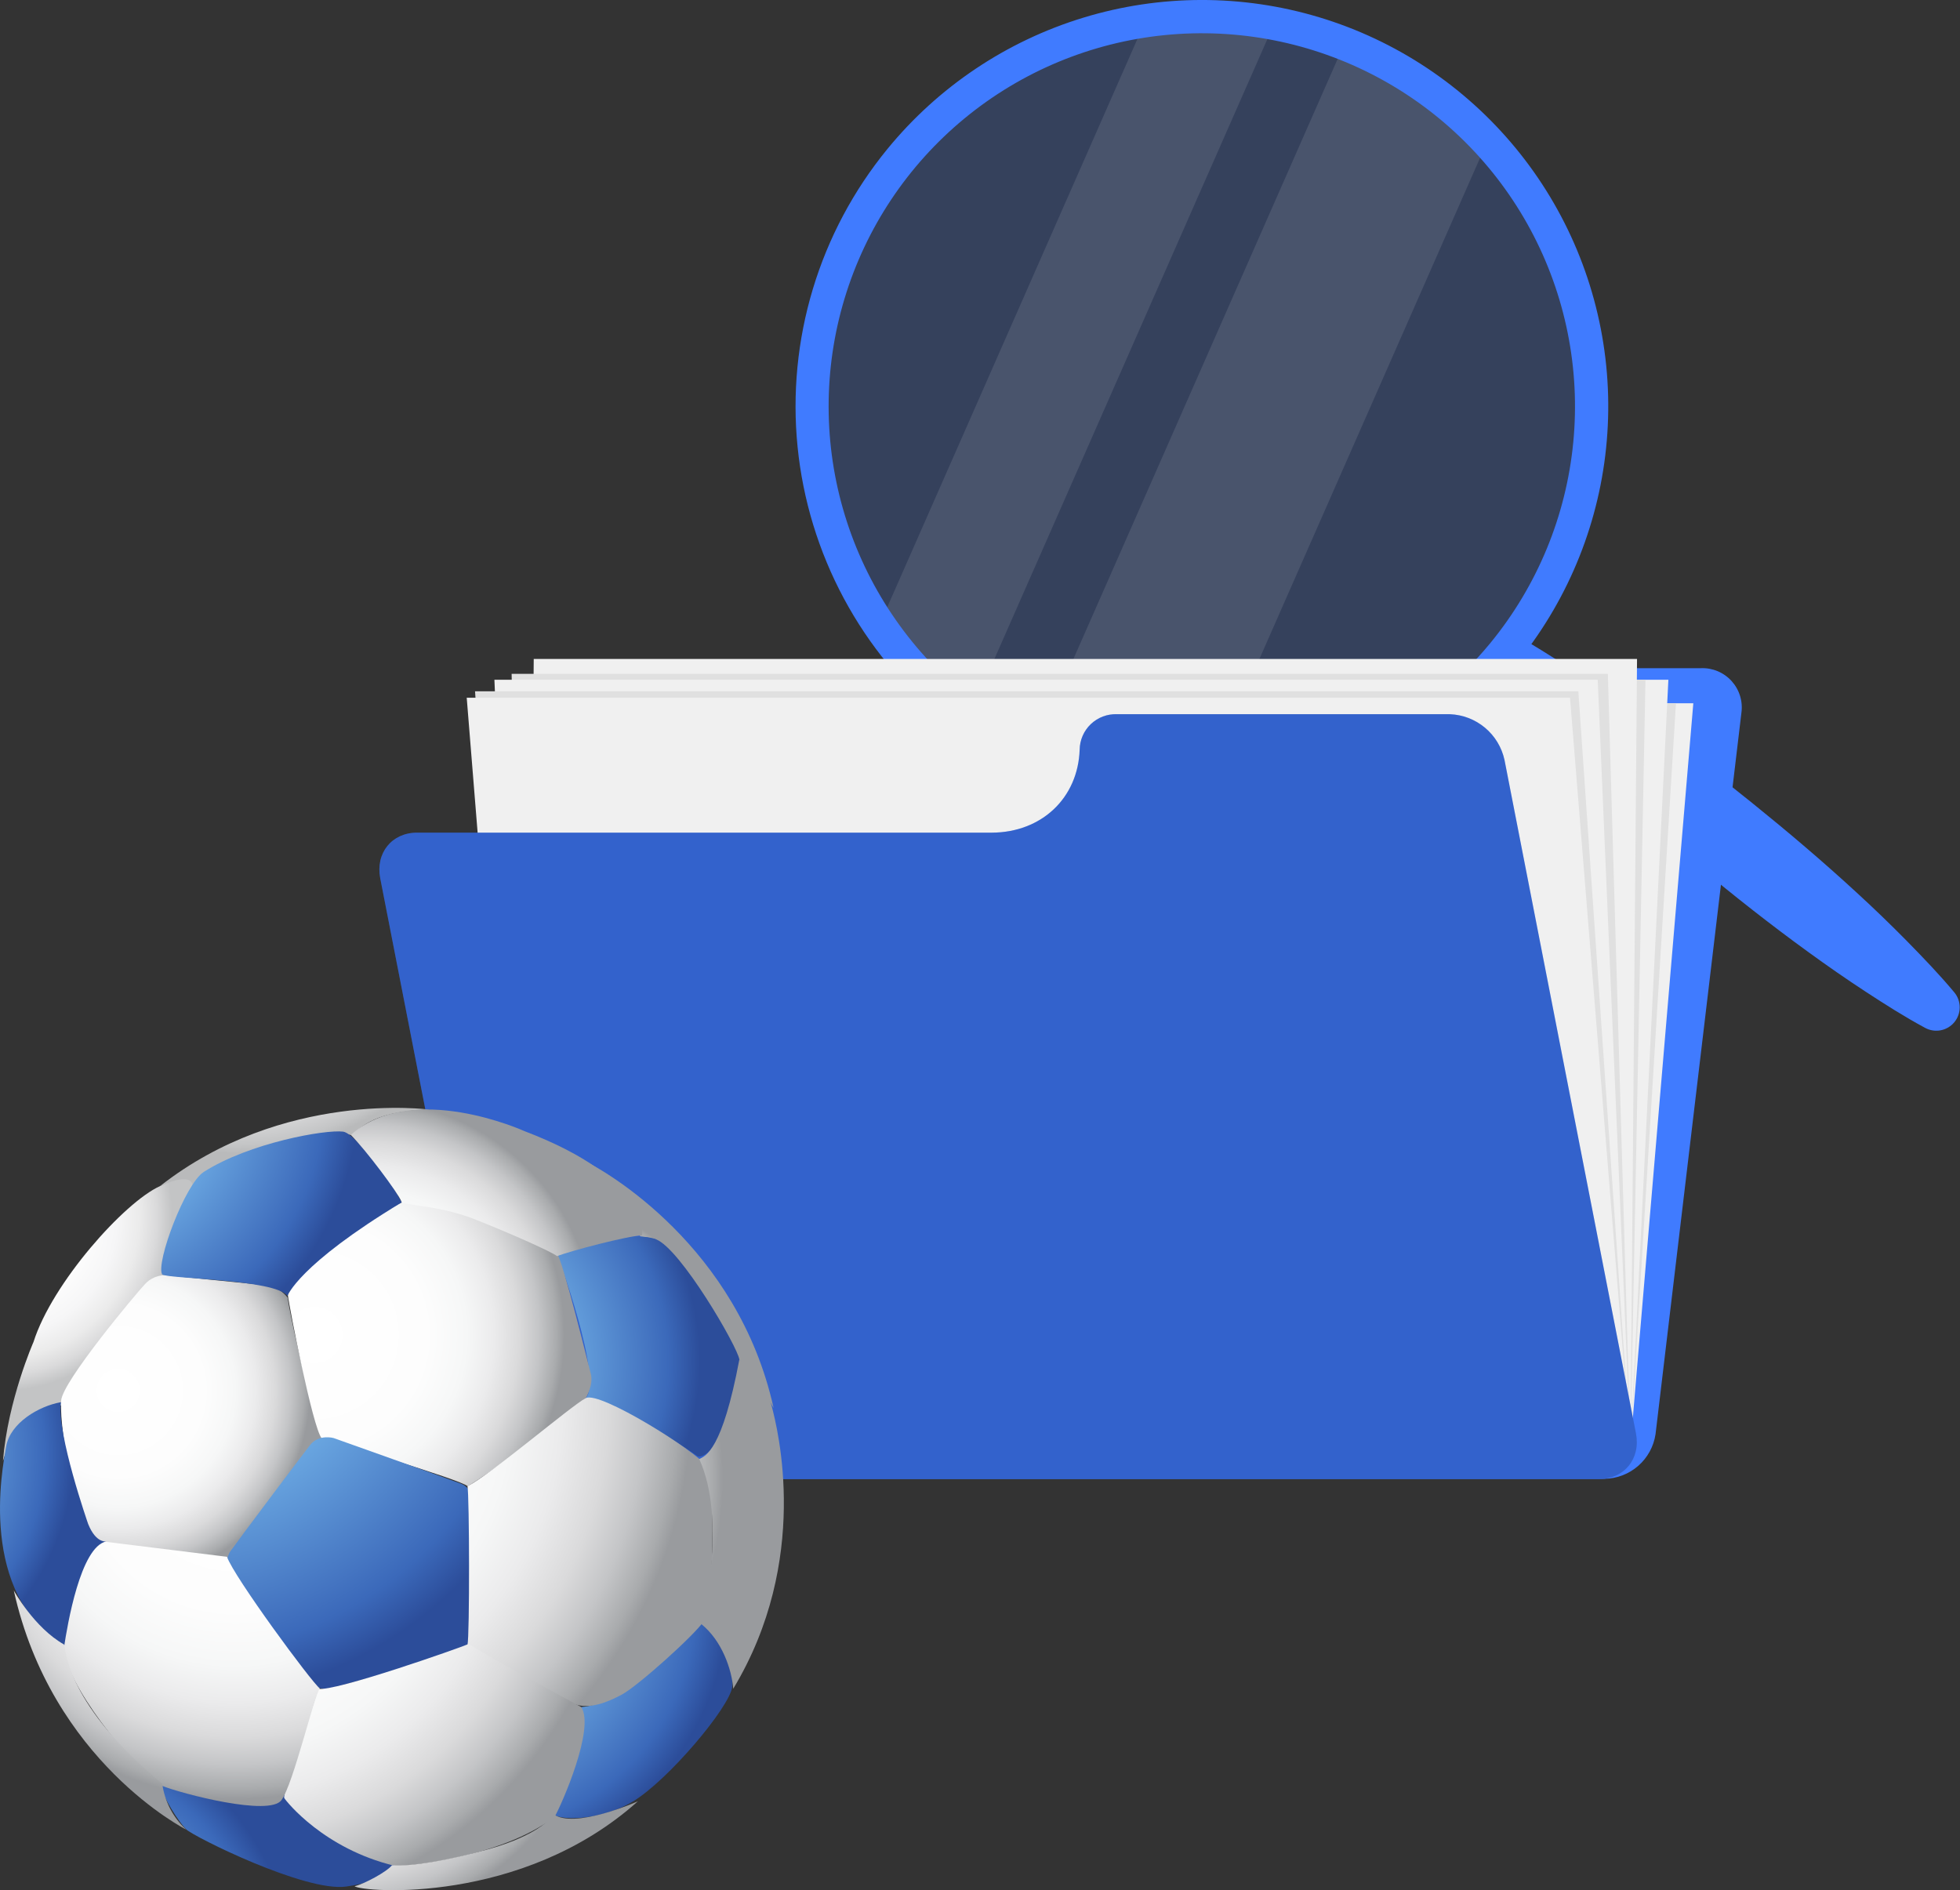
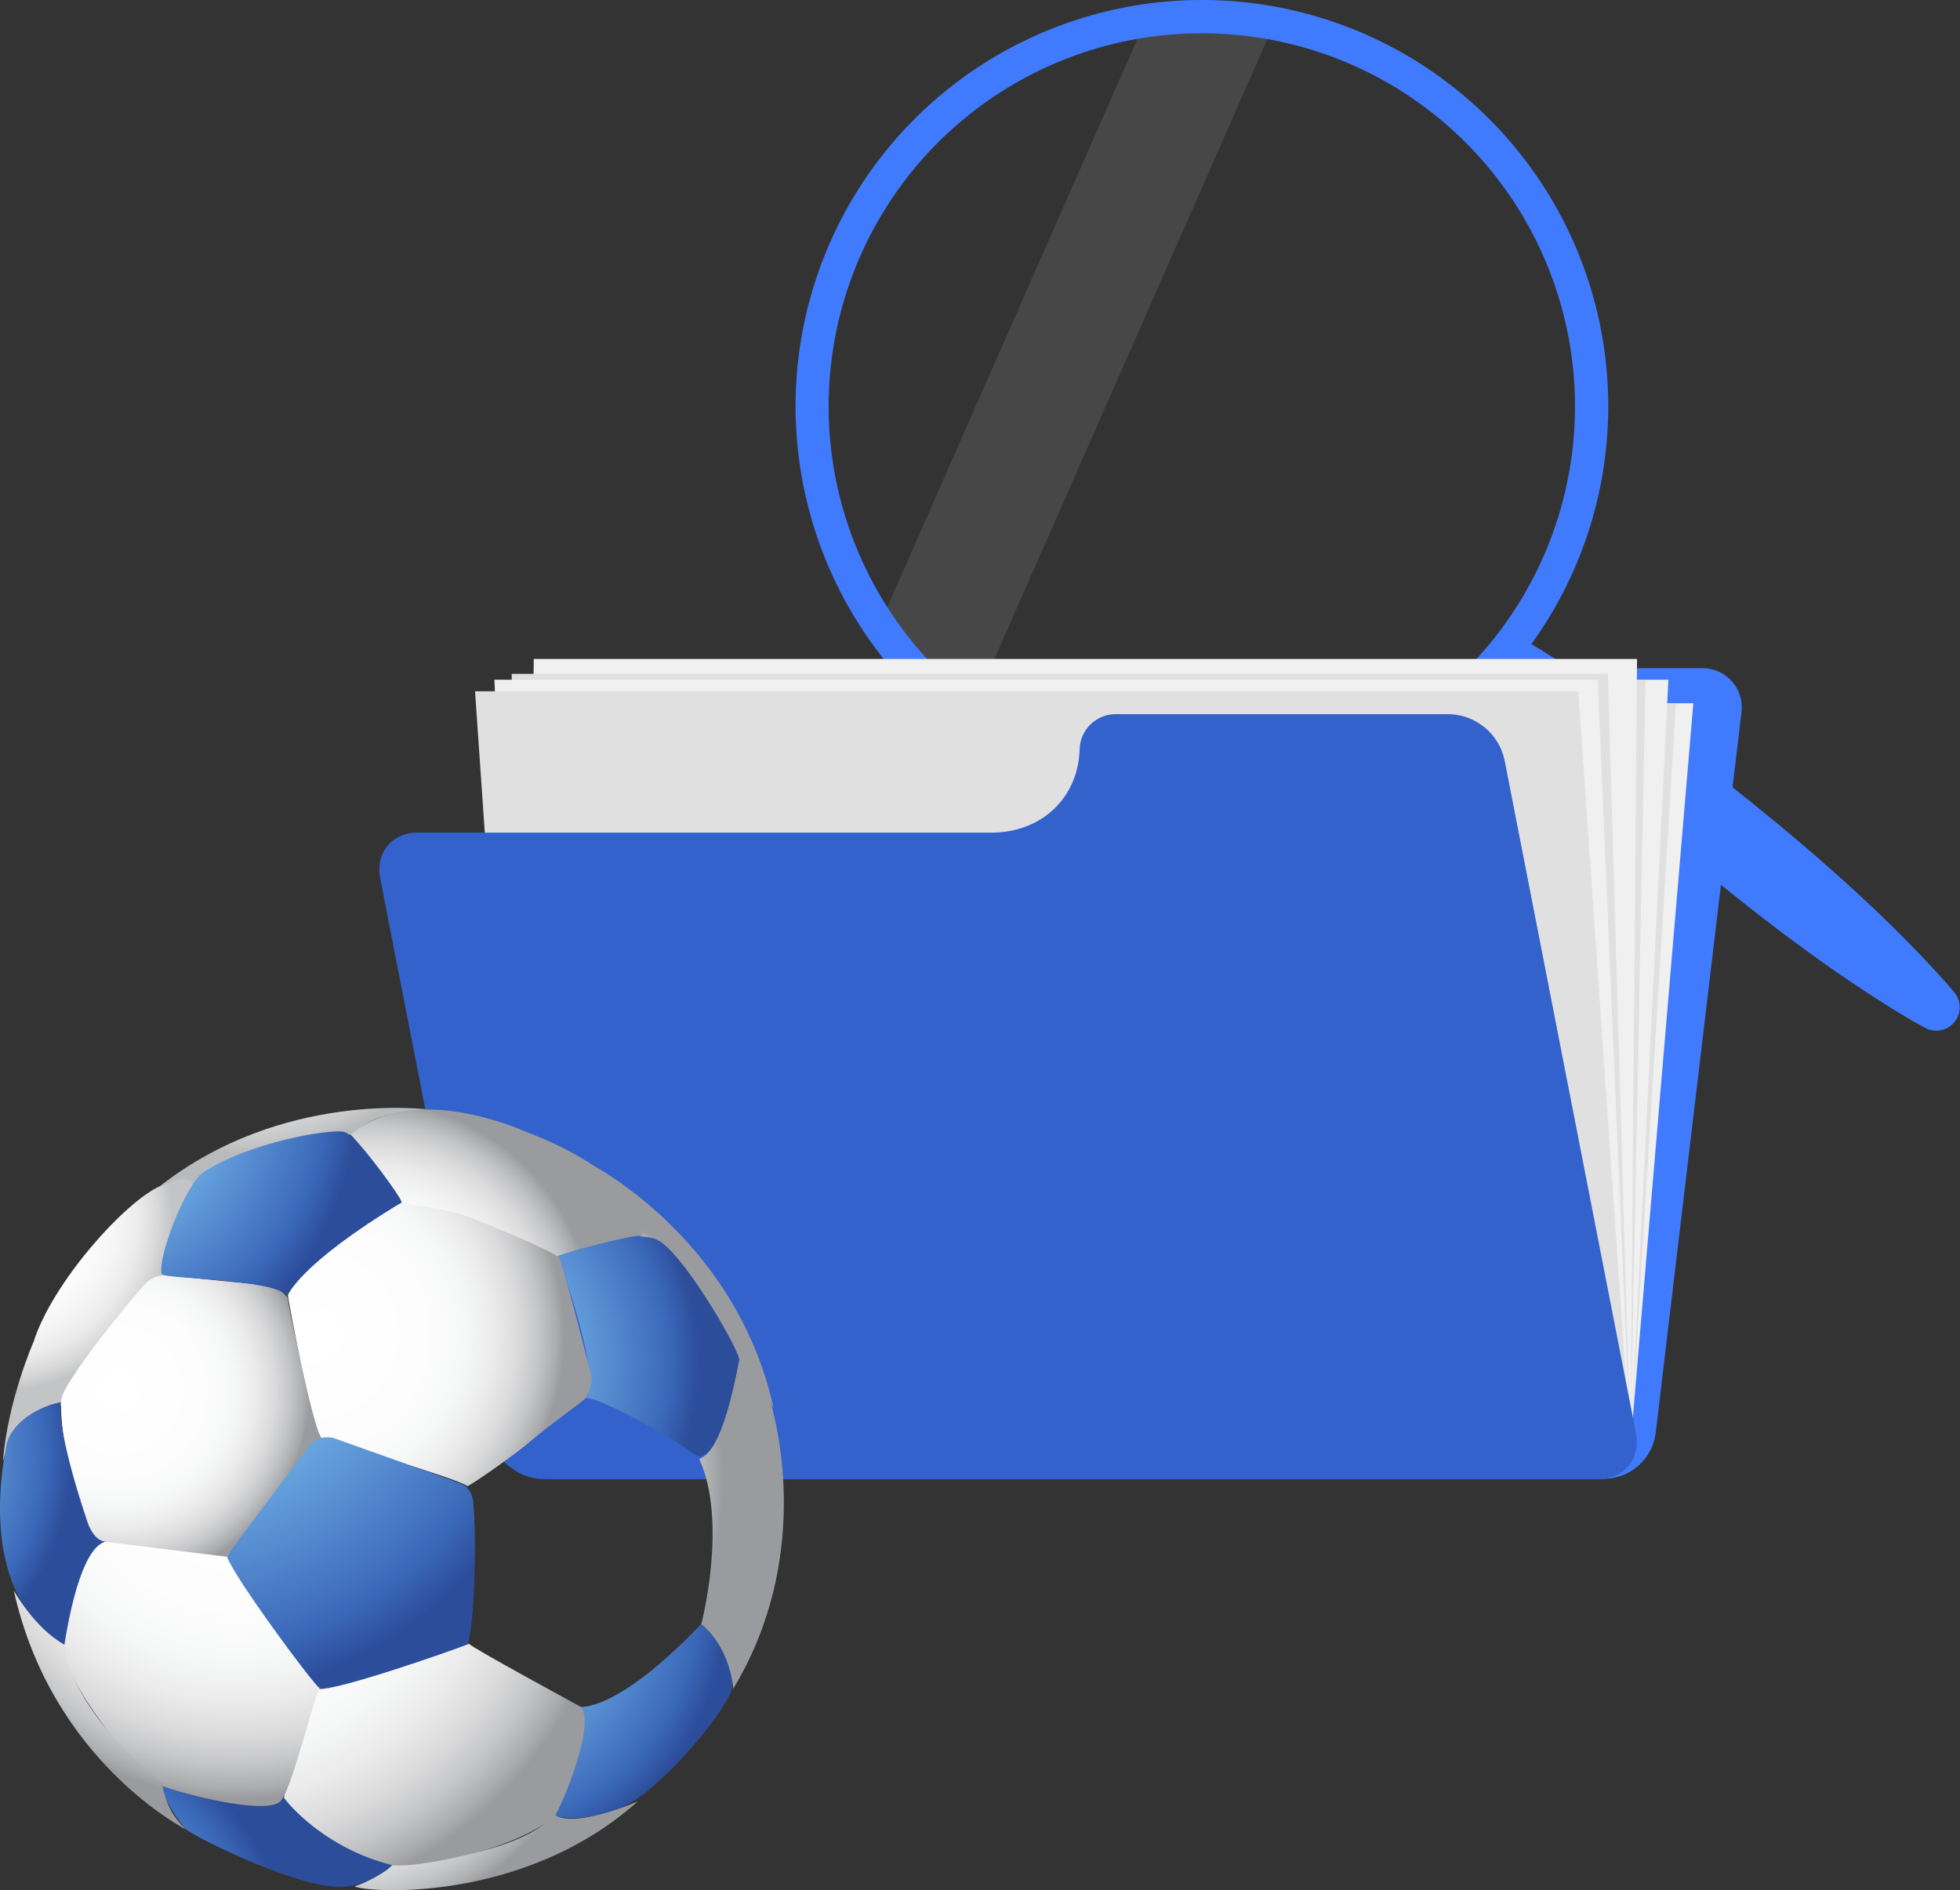
<svg xmlns="http://www.w3.org/2000/svg" width="1886" height="1819" viewBox="0 0 1886 1819" fill="none">
  <rect x="0" y="0" width="1886" height="1819" fill="#333333" stroke="none" />
  <g clip-path="url(#clip0_86_12346)">
-     <path opacity="0.2" d="M1289.61 733.712C1221.84 760.041 1147.79 765.683 1076.81 749.923C1005.83 734.164 941.12 697.712 890.859 645.176C840.598 592.64 807.045 526.38 794.441 454.775C781.837 383.169 790.749 309.434 820.05 242.894C849.351 176.354 897.726 119.996 959.056 80.948C1020.39 41.9 1091.92 21.915 1164.61 23.52C1237.3 25.125 1307.88 48.249 1367.42 89.966C1426.97 131.684 1472.81 190.122 1499.14 257.891C1516.64 302.891 1525.09 350.897 1524.03 399.165C1522.97 447.434 1512.4 495.02 1492.95 539.206C1473.49 583.392 1445.52 623.312 1410.63 656.686C1375.74 690.06 1334.62 716.234 1289.61 733.712Z" fill="#407BFF" />
    <path opacity="0.1" d="M1223.1 29.521L934.763 684.35C930.322 680.99 925.962 677.51 921.642 673.99C893.766 650.944 869.496 623.856 849.639 593.626L1098.65 28.001C1139.91 21.356 1182.01 21.87 1223.1 29.521Z" fill="white" />
-     <path opacity="0.1" d="M1428.06 143.126L1157.01 758.793C1100.7 758.845 1045.13 745.952 994.602 721.112L1290.62 48.802C1343.04 69.317 1390.06 101.586 1428.06 143.126Z" fill="white" />
    <path d="M853.878 143.406C902.845 83.554 968.46 39.565 1042.43 17.002C1116.39 -5.561 1195.39 -5.686 1269.43 16.645C1343.46 38.975 1409.22 82.757 1458.37 142.455C1507.53 202.153 1537.88 275.086 1545.59 352.033C1553.29 428.979 1538.01 506.483 1501.67 574.745C1465.34 643.006 1409.57 698.961 1341.44 735.532C1273.3 772.104 1195.85 787.65 1118.87 780.206C1041.9 772.762 968.866 742.661 909 693.71C869.246 661.197 836.285 621.172 811.999 575.92C787.714 530.669 772.58 481.076 767.461 429.975C762.343 378.874 767.34 327.265 782.167 278.096C796.994 228.926 821.362 183.158 853.878 143.406ZM1434.38 618.467C1479.35 563.498 1507.01 496.429 1513.86 425.741C1520.71 355.054 1506.45 283.922 1472.87 221.341C1439.3 158.759 1387.92 107.538 1325.24 74.153C1262.56 40.769 1191.38 26.721 1120.72 33.785C1050.05 40.85 983.066 68.709 928.232 113.842C873.398 158.974 833.179 219.352 812.658 287.341C792.138 355.331 792.238 427.878 812.947 495.81C833.656 563.743 874.043 624.009 929.001 668.989C965.5 698.862 1007.53 721.251 1052.68 734.879C1097.83 748.507 1145.23 753.106 1192.16 748.415C1239.09 743.723 1284.63 729.832 1326.2 707.536C1367.76 685.239 1404.52 654.973 1434.38 618.467Z" fill="#407BFF" />
    <path d="M1469.02 617.107C1507.54 640.108 1544.19 665.389 1580.19 691.47C1616.19 717.552 1651.27 744.713 1685.83 772.594C1720.39 800.475 1754.2 829.156 1786.88 859.278C1803.28 874.318 1819.28 889.759 1834.88 905.6C1850.56 921.6 1866 937.601 1880.48 954.962C1883.84 958.982 1885.69 964.044 1885.71 969.28C1885.74 974.515 1883.94 979.596 1880.62 983.649C1877.31 987.702 1872.69 990.474 1867.55 991.488C1862.41 992.501 1857.09 991.694 1852.48 989.204C1832.48 978.403 1813.72 966.482 1795.08 954.282C1776.44 942.081 1758.12 929.361 1740.15 916.28C1704.15 890.199 1669.31 862.718 1635.15 834.357C1600.99 805.995 1567.43 776.994 1534.75 746.833C1502.06 716.672 1470.02 685.79 1439.86 652.589C1436.1 648.482 1433.94 643.156 1433.78 637.586C1433.62 632.016 1435.48 626.576 1439.01 622.264C1442.54 617.952 1447.5 615.057 1452.99 614.11C1458.48 613.163 1464.13 614.227 1468.9 617.107H1469.02Z" fill="#407BFF" />
    <path d="M1269.7 676.35C1273.23 666.718 1279.6 658.381 1287.96 652.433C1296.32 646.486 1306.28 643.208 1316.54 643.028H1636.75C1642.29 642.814 1647.8 643.819 1652.91 645.972C1658.01 648.126 1662.58 651.374 1666.29 655.488C1670 659.602 1672.76 664.481 1674.37 669.779C1675.99 675.078 1676.42 680.667 1675.64 686.15L1593.03 1380.22C1591.26 1392.04 1585.35 1402.84 1576.35 1410.7C1567.35 1418.56 1555.86 1422.97 1543.91 1423.14H527.865C522.349 1423.35 516.854 1422.35 511.767 1420.21C506.679 1418.07 502.123 1414.84 498.417 1410.75C494.711 1406.66 491.946 1401.8 490.316 1396.53C488.686 1391.26 488.231 1385.69 488.983 1380.22L558.426 797.075C560.186 785.283 566.072 774.497 575.038 766.637C584.004 758.778 595.467 754.354 607.388 754.153H1160.33C1184.28 753.737 1207.55 746.082 1227.07 732.195C1246.59 718.309 1261.45 698.84 1269.7 676.35Z" fill="#407BFF" />
    <path d="M507.261 1391.18H1568.91L1629.39 676.79H567.743L507.261 1391.18Z" fill="#F0F0F0" />
    <path d="M507.261 1391.18H1568.91L1612.67 676.79H567.743L507.261 1391.18Z" fill="#E0E0E0" />
    <path d="M507.261 1391.18H1568.91L1605.39 654.149H543.742L507.261 1391.18Z" fill="#F0F0F0" />
    <path d="M507.261 1391.18H1568.91L1583.35 654.149H543.742L507.261 1391.18Z" fill="#E0E0E0" />
    <path d="M507.261 1391.18H1568.91L1575.23 634.148H513.581L507.261 1391.18Z" fill="#F0F0F0" />
    <path d="M507.264 1391.18H1568.91L1547.15 648.469H492.303L507.264 1391.18Z" fill="#E0E0E0" />
    <path d="M507.261 1391.18H1568.91L1537.39 654.149H475.74L507.261 1391.18Z" fill="#F0F0F0" />
    <path d="M507.26 1391.18H1568.91L1518.74 665.269H457.098L507.26 1391.18Z" fill="#E0E0E0" />
-     <path d="M507.26 1391.18H1568.91L1510.74 671.47H449.098L507.26 1391.18Z" fill="#F0F0F0" />
+     <path d="M507.26 1391.18H1568.91H449.098L507.26 1391.18Z" fill="#F0F0F0" />
    <path d="M1038.89 721.432C1038.95 716.81 1039.94 712.248 1041.8 708.014C1043.65 703.781 1046.34 699.962 1049.69 696.782C1053.05 693.602 1057.01 691.126 1061.33 689.499C1065.66 687.873 1070.27 687.128 1074.89 687.31H1395.1C1407.51 687.777 1419.4 692.353 1428.93 700.318C1438.45 708.282 1445.05 719.185 1447.7 731.312L1574.19 1379.34C1578.95 1403.62 1563.11 1423.34 1538.79 1423.34H522.743C498.462 1423.34 474.741 1403.62 470.14 1379.34L365.896 845.317C361.136 821.036 376.976 801.315 401.297 801.315H954.322C1002.2 801.115 1037.29 768.074 1038.89 721.432Z" fill="#407BFF" />
    <path opacity="0.2" d="M1038.89 721.432C1038.95 716.81 1039.94 712.248 1041.8 708.014C1043.65 703.781 1046.34 699.962 1049.69 696.782C1053.05 693.602 1057.01 691.126 1061.33 689.499C1065.66 687.873 1070.27 687.128 1074.89 687.31H1395.1C1407.51 687.777 1419.4 692.353 1428.93 700.318C1438.45 708.282 1445.05 719.185 1447.7 731.312L1574.19 1379.34C1578.95 1403.62 1563.11 1423.34 1538.79 1423.34H522.743C498.462 1423.34 474.741 1403.62 470.14 1379.34L365.896 845.317C361.136 821.036 376.976 801.315 401.297 801.315H954.322C1002.2 801.115 1037.29 768.074 1038.89 721.432Z" fill="black" />
    <path d="M615.906 1189.89C615.906 1189.89 616.866 1155.85 559.904 1115.93C582.905 1126.41 710.07 1199.93 744.392 1355.02C735.438 1338.09 724.318 1322.4 711.31 1308.34C711.31 1308.34 672.308 1227.45 630.907 1192.57C625.964 1191.38 620.955 1190.49 615.906 1189.89Z" fill="url(#paint0_radial_86_12346)" />
    <path d="M536.063 1206.65C536.063 1206.65 580.625 1327.22 563.704 1345.46C573.584 1344.14 633.907 1374.9 671.309 1401.46C677.629 1403.34 690.829 1391.5 696.51 1374.7C702.19 1357.9 712.79 1320.14 711.43 1308.38C710.07 1296.62 654.588 1201.09 631.027 1192.61C631.027 1192.57 605.586 1180.81 536.063 1206.65Z" fill="url(#paint1_radial_86_12346)" />
    <path d="M677.311 1560.03C677.311 1560.03 605.308 1640.03 559.306 1642.79C561.626 1654.07 556.065 1687.67 531.984 1745.36C535.544 1751.64 575.546 1753.68 608.948 1733.72C642.349 1713.76 702.472 1642.79 704.672 1622.99C706.872 1603.19 684.111 1562.95 677.311 1560.03Z" fill="url(#paint2_radial_86_12346)" />
    <path d="M412.979 1067.81C412.979 1067.81 272.213 1048.65 153.968 1141.49C166.968 1136.49 176.649 1137.21 185.169 1141.01C190.769 1137.01 195.69 1127.49 210.37 1121.01C225.051 1114.53 308.495 1082.61 337.576 1092.37C344.976 1089.37 353.656 1069.33 412.979 1067.81Z" fill="url(#paint3_radial_86_12346)" />
    <path d="M185.328 1142.37C185.328 1142.37 188.328 1125.97 153.927 1141.49C119.525 1157.01 50.162 1234.81 32.241 1291.46C32.241 1291.46 7.56 1347.46 2.84 1405.94C10.52 1383.74 12.8 1366.3 60.443 1351.86C60.443 1351.86 111.885 1254.62 161.927 1225.29C159.567 1217.93 149.166 1215.73 185.328 1142.37Z" fill="url(#paint4_radial_86_12346)" />
    <path d="M276.974 1249.09C274.597 1245.87 271.606 1243.15 268.174 1241.09C264.741 1239.03 260.934 1237.68 256.973 1237.09C243.892 1235.45 166.569 1228.13 161.849 1227.37C157.56 1226.88 153.217 1227.46 149.204 1229.05C145.191 1230.64 141.634 1233.2 138.848 1236.49C131.328 1244.49 60.164 1329.22 58.844 1347.86C56.764 1381.54 76.645 1476.46 95.166 1483.27C113.687 1490.07 214.931 1502.31 219.171 1501.27C223.412 1500.23 288.134 1400.1 309.095 1384.46C311.295 1378.5 304.815 1368.74 300.255 1353.02C295.695 1337.3 277.894 1261.66 276.974 1249.09Z" fill="url(#paint5_radial_86_12346)" />
    <path d="M563.703 1345.46C563.703 1345.46 571.343 1332.82 568.463 1321.94C565.583 1311.06 541.422 1212.69 536.062 1206.65C527.581 1200.37 449.698 1157.25 391.415 1155.05C391.415 1155.05 371.694 1162.41 336.653 1187.05C301.611 1211.69 275.85 1236.49 277.09 1247.05C278.33 1257.62 300.771 1373.66 309.612 1384.3C315.332 1385.82 444.498 1424.3 449.818 1430.22C454.978 1428.26 496.98 1398.82 511.421 1386.22C525.861 1373.62 558.263 1350.58 563.703 1345.46Z" fill="url(#paint6_radial_86_12346)" />
    <path d="M455.421 1446.18C455.421 1446.18 454.981 1432.1 443.42 1427.74C431.86 1423.38 320.975 1383.9 320.975 1383.9C320.975 1383.9 306.774 1379.9 298.334 1390.66C289.894 1401.42 226.091 1486.43 223.331 1490.67C220.412 1493.98 218.733 1498.2 218.58 1502.62C218.427 1507.03 219.809 1511.36 222.491 1514.87C230.491 1525.75 299.054 1619.23 299.054 1619.23C299.054 1619.23 304.774 1628.15 320.415 1624.15C336.056 1620.15 443.82 1590.83 448.741 1585.07C456.381 1576.03 459.021 1479.55 455.421 1446.18Z" fill="url(#paint7_radial_86_12346)" />
-     <path d="M449.821 1583.11C449.821 1583.11 538.104 1634.39 552.585 1639.87C567.066 1645.35 584.586 1638.19 598.307 1630.83C613.388 1622.83 668.27 1573.71 677.311 1560.03C686.351 1546.35 689.311 1424.5 679.431 1410.46C669.55 1396.42 577.346 1338.46 563.706 1345.46C550.065 1352.46 469.981 1420.82 449.821 1430.18C451.701 1439.54 451.981 1574.47 449.821 1583.11Z" fill="url(#paint8_radial_86_12346)" />
    <path d="M380.576 1792.08C380.576 1792.08 294.012 1762.8 273.891 1726.12C258.45 1732.24 228.169 1737.56 153.886 1716.84C156.566 1729.16 171.766 1753.28 179.087 1760.44C186.407 1767.6 293.732 1821 332.974 1815.56C372.215 1810.12 383.136 1795.56 380.576 1792.08Z" fill="url(#paint9_radial_86_12346)" />
    <path d="M559.306 1642.79C559.306 1642.79 454.421 1585.95 451.301 1581.95C442.18 1585.95 321.535 1628.43 306.094 1625.19C303.654 1635.63 271.133 1726.64 273.533 1730.4C275.933 1734.16 311.855 1779.16 379.498 1795.52C384.018 1797.48 482.942 1788.2 533.825 1748.24C540.545 1736.24 572.706 1663.43 559.306 1642.79Z" fill="url(#paint10_radial_86_12346)" />
    <path d="M218.411 1498.19C218.411 1498.19 108.086 1484.47 95.846 1483.03C83.605 1481.59 55.844 1553.51 62.564 1592.15C69.285 1630.79 137.208 1711.16 156.208 1718.72C175.209 1726.28 259.253 1748.28 270.814 1732.4C282.374 1716.52 302.135 1631.87 307.775 1624.91C299.655 1618.79 224.972 1517.27 218.411 1498.19Z" fill="url(#paint11_radial_86_12346)" />
    <path d="M102.364 1483.39C102.364 1483.39 92.364 1485.55 84.803 1466.54C84.803 1466.54 54.442 1379.62 58.602 1349.42C37.642 1353.06 9.96 1369.18 5.96 1391.82C1.96 1414.46 -21.041 1532.71 61.682 1584.79C64.723 1564.63 77.363 1488.31 102.364 1483.39Z" fill="url(#paint12_radial_86_12346)" />
    <path d="M386.617 1157.09C381.078 1146.79 374.808 1136.9 367.856 1127.49C358.255 1114.09 338.455 1090.21 330.254 1089.05C313.173 1086.85 240.09 1099.73 196.008 1127.85C178.168 1139.29 149.886 1215.05 156.007 1226.33C158.407 1230.69 265.891 1230.89 276.572 1247.25C276.532 1247.25 286.652 1217.45 386.617 1157.09Z" fill="url(#paint13_radial_86_12346)" />
    <path d="M617.787 1188.97C617.787 1188.97 628.467 1135.73 504.702 1088.57C504.702 1088.57 396.497 1039.29 337.534 1092.21C351.815 1106.37 382.936 1147.89 386.217 1156.21C385.136 1160.21 420.858 1159.01 457.66 1173.69C494.461 1188.37 530.103 1204.41 536.103 1208.85C547.304 1204.29 604.986 1188.97 617.787 1188.97Z" fill="url(#paint14_radial_86_12346)" />
    <path d="M13.282 1530.63C13.282 1530.63 32.803 1566.35 61.684 1582.63C63.404 1588.83 64.564 1640.71 156.128 1716.68C158.452 1733.55 166.552 1749.1 179.049 1760.68C179.049 1760.68 49.563 1695.19 13.282 1530.63Z" fill="url(#paint15_radial_86_12346)" />
    <path d="M613.867 1733.44C613.867 1733.44 551.824 1761.24 531.984 1745.44C528.223 1754.96 506.542 1769.44 469.701 1779.68C432.859 1789.92 395.618 1796.56 377.177 1795.04C372.257 1801.4 350.216 1813.16 341.175 1815.24C348.975 1821 502.222 1833.44 613.867 1733.44Z" fill="url(#paint16_radial_86_12346)" />
    <path d="M674.83 1562.95C674.83 1562.95 700.591 1464.7 672.869 1404.14C678.99 1400.98 694.91 1396.14 711.431 1308.34C719.431 1315.54 736.352 1329.66 742.432 1352.66C748.513 1375.66 780.114 1501.55 705.551 1625.19C704.111 1606.39 694.63 1578.87 674.83 1562.95Z" fill="url(#paint17_radial_86_12346)" />
  </g>
  <defs>
    <radialGradient id="paint0_radial_86_12346" cx="0" cy="0" r="1" gradientUnits="userSpaceOnUse" gradientTransform="translate(529.338 1312.81) rotate(158.344) scale(157.486 157.486)">
      <stop stop-color="white" />
      <stop offset="0.45" stop-color="#FDFDFD" />
      <stop offset="0.61" stop-color="#F6F7F7" />
      <stop offset="0.72" stop-color="#EBEBEC" />
      <stop offset="0.82" stop-color="#DADADB" />
      <stop offset="0.9" stop-color="#C4C5C7" />
      <stop offset="0.97" stop-color="#A9ABAD" />
      <stop offset="1" stop-color="#999B9E" />
    </radialGradient>
    <radialGradient id="paint1_radial_86_12346" cx="0" cy="0" r="1" gradientUnits="userSpaceOnUse" gradientTransform="translate(421.482 1309.78) rotate(158.344) scale(251.872 251.872)">
      <stop offset="0.08" stop-color="#8BD2FC" />
      <stop offset="0.23" stop-color="#82C6F5" />
      <stop offset="0.48" stop-color="#6AA7E1" />
      <stop offset="0.81" stop-color="#4474C1" />
      <stop offset="0.88" stop-color="#3B69BA" />
      <stop offset="1" stop-color="#2C4D9A" />
    </radialGradient>
    <radialGradient id="paint2_radial_86_12346" cx="0" cy="0" r="1" gradientUnits="userSpaceOnUse" gradientTransform="translate(443.469 1540.34) rotate(158.344) scale(257.052 257.052)">
      <stop offset="0.08" stop-color="#8BD2FC" />
      <stop offset="0.23" stop-color="#82C6F5" />
      <stop offset="0.48" stop-color="#6AA7E1" />
      <stop offset="0.81" stop-color="#4474C1" />
      <stop offset="0.88" stop-color="#3B69BA" />
      <stop offset="1" stop-color="#2C4D9A" />
    </radialGradient>
    <radialGradient id="paint3_radial_86_12346" cx="0" cy="0" r="1" gradientUnits="userSpaceOnUse" gradientTransform="translate(223.244 837.238) rotate(158.344) scale(272.563 272.563)">
      <stop stop-color="white" />
      <stop offset="0.48" stop-color="#FDFDFD" />
      <stop offset="0.66" stop-color="#F6F6F7" />
      <stop offset="0.78" stop-color="#EBEBEB" />
      <stop offset="0.88" stop-color="#DADADB" />
      <stop offset="0.97" stop-color="#C4C5C6" />
      <stop offset="1" stop-color="#B9BABB" />
    </radialGradient>
    <radialGradient id="paint4_radial_86_12346" cx="0" cy="0" r="1" gradientUnits="userSpaceOnUse" gradientTransform="translate(-1.398 1171.61) rotate(158.344) scale(167.349 167.349)">
      <stop stop-color="white" />
      <stop offset="0.5" stop-color="#FDFDFD" />
      <stop offset="0.68" stop-color="#F6F6F7" />
      <stop offset="0.81" stop-color="#EBEBEB" />
      <stop offset="0.91" stop-color="#DADADB" />
      <stop offset="1" stop-color="#C3C4C5" />
    </radialGradient>
    <radialGradient id="paint5_radial_86_12346" cx="0" cy="0" r="1" gradientUnits="userSpaceOnUse" gradientTransform="translate(113.702 1338.09) rotate(158.344) scale(184.704 184.704)">
      <stop stop-color="white" />
      <stop offset="0.45" stop-color="#FDFDFD" />
      <stop offset="0.61" stop-color="#F6F7F7" />
      <stop offset="0.72" stop-color="#EBEBEC" />
      <stop offset="0.82" stop-color="#DADADB" />
      <stop offset="0.9" stop-color="#C4C5C7" />
      <stop offset="0.97" stop-color="#A9ABAD" />
      <stop offset="1" stop-color="#999B9E" />
    </radialGradient>
    <radialGradient id="paint6_radial_86_12346" cx="0" cy="0" r="1" gradientUnits="userSpaceOnUse" gradientTransform="translate(302.562 1284.61) rotate(158.344) scale(240.457 240.457)">
      <stop stop-color="white" />
      <stop offset="0.45" stop-color="#FDFDFD" />
      <stop offset="0.61" stop-color="#F6F7F7" />
      <stop offset="0.72" stop-color="#EBEBEC" />
      <stop offset="0.82" stop-color="#DADADB" />
      <stop offset="0.9" stop-color="#C4C5C7" />
      <stop offset="0.97" stop-color="#A9ABAD" />
      <stop offset="1" stop-color="#999B9E" />
    </radialGradient>
    <radialGradient id="paint7_radial_86_12346" cx="0" cy="0" r="1" gradientUnits="userSpaceOnUse" gradientTransform="translate(168.565 1250.55) rotate(158.344) scale(387.202 387.202)">
      <stop offset="0.08" stop-color="#8BD2FC" />
      <stop offset="0.23" stop-color="#82C6F5" />
      <stop offset="0.48" stop-color="#6AA7E1" />
      <stop offset="0.81" stop-color="#4474C1" />
      <stop offset="0.88" stop-color="#3B69BA" />
      <stop offset="1" stop-color="#2C4D9A" />
    </radialGradient>
    <radialGradient id="paint8_radial_86_12346" cx="0" cy="0" r="1" gradientUnits="userSpaceOnUse" gradientTransform="translate(224.079 1351.98) rotate(158.344) scale(440.175 440.175)">
      <stop stop-color="white" />
      <stop offset="0.45" stop-color="#FDFDFD" />
      <stop offset="0.61" stop-color="#F6F7F7" />
      <stop offset="0.72" stop-color="#EBEBEC" />
      <stop offset="0.82" stop-color="#DADADB" />
      <stop offset="0.9" stop-color="#C4C5C7" />
      <stop offset="0.97" stop-color="#A9ABAD" />
      <stop offset="1" stop-color="#999B9E" />
    </radialGradient>
    <radialGradient id="paint9_radial_86_12346" cx="0" cy="0" r="1" gradientUnits="userSpaceOnUse" gradientTransform="translate(28.119 1905.31) rotate(158.344) scale(255.062 255.062)">
      <stop offset="0.08" stop-color="#8BD2FC" />
      <stop offset="0.23" stop-color="#82C6F5" />
      <stop offset="0.48" stop-color="#6AA7E1" />
      <stop offset="0.81" stop-color="#4474C1" />
      <stop offset="0.88" stop-color="#3B69BA" />
      <stop offset="1" stop-color="#2C4D9A" />
    </radialGradient>
    <radialGradient id="paint10_radial_86_12346" cx="0" cy="0" r="1" gradientUnits="userSpaceOnUse" gradientTransform="translate(203.232 1450.16) rotate(158.344) scale(393.231 393.231)">
      <stop stop-color="white" />
      <stop offset="0.45" stop-color="#FDFDFD" />
      <stop offset="0.61" stop-color="#F6F7F7" />
      <stop offset="0.72" stop-color="#EBEBEC" />
      <stop offset="0.82" stop-color="#DADADB" />
      <stop offset="0.9" stop-color="#C4C5C7" />
      <stop offset="0.97" stop-color="#A9ABAD" />
      <stop offset="1" stop-color="#999B9E" />
    </radialGradient>
    <radialGradient id="paint11_radial_86_12346" cx="0" cy="0" r="1" gradientUnits="userSpaceOnUse" gradientTransform="translate(226.435 1400.26) rotate(158.344) scale(331.361)">
      <stop stop-color="white" />
      <stop offset="0.45" stop-color="#FDFDFD" />
      <stop offset="0.61" stop-color="#F6F7F7" />
      <stop offset="0.72" stop-color="#EBEBEC" />
      <stop offset="0.82" stop-color="#DADADB" />
      <stop offset="0.9" stop-color="#C4C5C7" />
      <stop offset="0.97" stop-color="#A9ABAD" />
      <stop offset="1" stop-color="#999B9E" />
    </radialGradient>
    <radialGradient id="paint12_radial_86_12346" cx="0" cy="0" r="1" gradientUnits="userSpaceOnUse" gradientTransform="translate(-157.438 1399.52) rotate(158.344) scale(228.136 228.136)">
      <stop offset="0.08" stop-color="#8BD2FC" />
      <stop offset="0.23" stop-color="#82C6F5" />
      <stop offset="0.48" stop-color="#6AA7E1" />
      <stop offset="0.81" stop-color="#4474C1" />
      <stop offset="0.88" stop-color="#3B69BA" />
      <stop offset="1" stop-color="#2C4D9A" />
    </radialGradient>
    <radialGradient id="paint13_radial_86_12346" cx="0" cy="0" r="1" gradientUnits="userSpaceOnUse" gradientTransform="translate(73.493 1056) rotate(158.344) scale(271.1 271.1)">
      <stop offset="0.08" stop-color="#8BD2FC" />
      <stop offset="0.23" stop-color="#82C6F5" />
      <stop offset="0.48" stop-color="#6AA7E1" />
      <stop offset="0.81" stop-color="#4474C1" />
      <stop offset="0.88" stop-color="#3B69BA" />
      <stop offset="1" stop-color="#2C4D9A" />
    </radialGradient>
    <radialGradient id="paint14_radial_86_12346" cx="0" cy="0" r="1" gradientUnits="userSpaceOnUse" gradientTransform="translate(351.402 1279.45) rotate(158.344) scale(220.585 220.585)">
      <stop stop-color="white" />
      <stop offset="0.45" stop-color="#FDFDFD" />
      <stop offset="0.61" stop-color="#F6F7F7" />
      <stop offset="0.72" stop-color="#EBEBEC" />
      <stop offset="0.82" stop-color="#DADADB" />
      <stop offset="0.9" stop-color="#C4C5C7" />
      <stop offset="0.97" stop-color="#A9ABAD" />
      <stop offset="1" stop-color="#999B9E" />
    </radialGradient>
    <radialGradient id="paint15_radial_86_12346" cx="0" cy="0" r="1" gradientUnits="userSpaceOnUse" gradientTransform="translate(237.138 1416.67) rotate(158.344) scale(315.322 315.322)">
      <stop stop-color="white" />
      <stop offset="0.45" stop-color="#FDFDFD" />
      <stop offset="0.61" stop-color="#F6F7F7" />
      <stop offset="0.72" stop-color="#EBEBEC" />
      <stop offset="0.82" stop-color="#DADADB" />
      <stop offset="0.9" stop-color="#C4C5C7" />
      <stop offset="0.97" stop-color="#A9ABAD" />
      <stop offset="1" stop-color="#999B9E" />
    </radialGradient>
    <radialGradient id="paint16_radial_86_12346" cx="0" cy="0" r="1" gradientUnits="userSpaceOnUse" gradientTransform="translate(316.028 1583.48) rotate(158.344) scale(269.607 269.607)">
      <stop stop-color="white" />
      <stop offset="0.45" stop-color="#FDFDFD" />
      <stop offset="0.61" stop-color="#F6F7F7" />
      <stop offset="0.72" stop-color="#EBEBEC" />
      <stop offset="0.82" stop-color="#DADADB" />
      <stop offset="0.9" stop-color="#C4C5C7" />
      <stop offset="0.97" stop-color="#A9ABAD" />
      <stop offset="1" stop-color="#999B9E" />
    </radialGradient>
    <radialGradient id="paint17_radial_86_12346" cx="0" cy="0" r="1" gradientUnits="userSpaceOnUse" gradientTransform="translate(362.268 1422.44) rotate(158.344) scale(333.468 333.468)">
      <stop stop-color="white" />
      <stop offset="0.45" stop-color="#FDFDFD" />
      <stop offset="0.61" stop-color="#F6F7F7" />
      <stop offset="0.72" stop-color="#EBEBEC" />
      <stop offset="0.82" stop-color="#DADADB" />
      <stop offset="0.9" stop-color="#C4C5C7" />
      <stop offset="0.97" stop-color="#A9ABAD" />
      <stop offset="1" stop-color="#999B9E" />
    </radialGradient>
    <clipPath id="clip0_86_12346">
      <rect width="471.41" height="454.73" fill="white" transform="scale(4)" />
    </clipPath>
  </defs>
</svg>